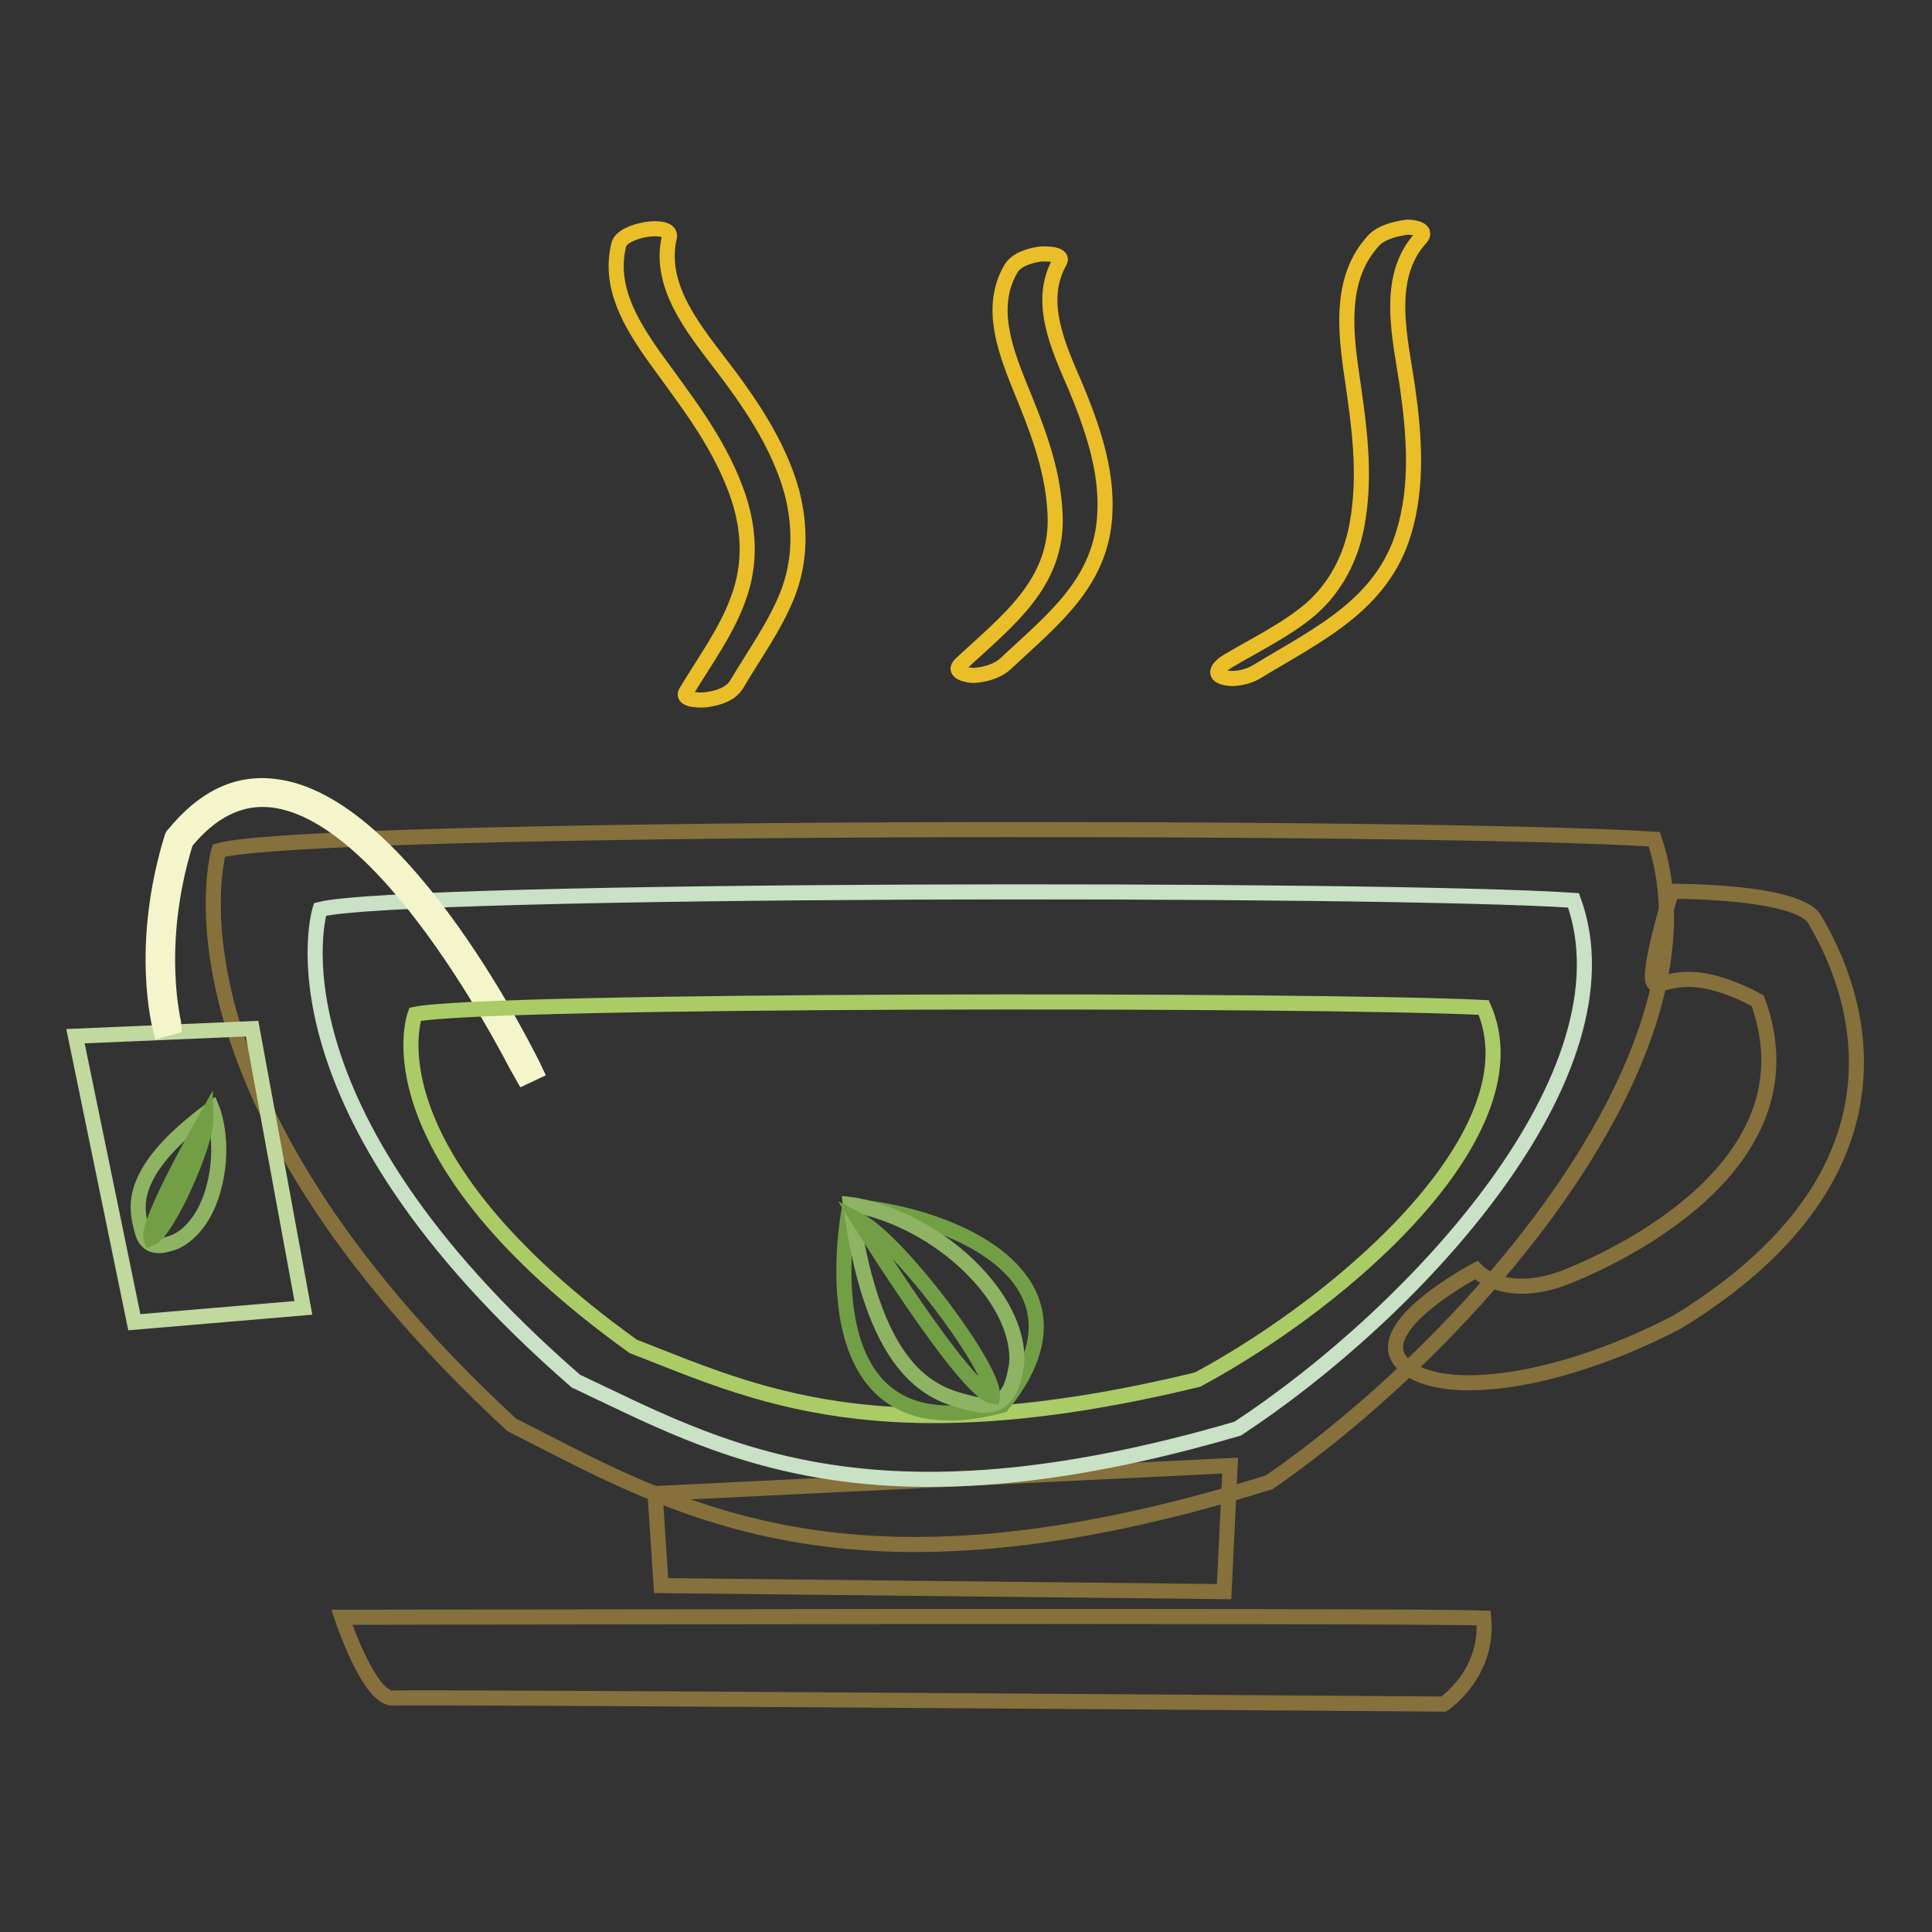
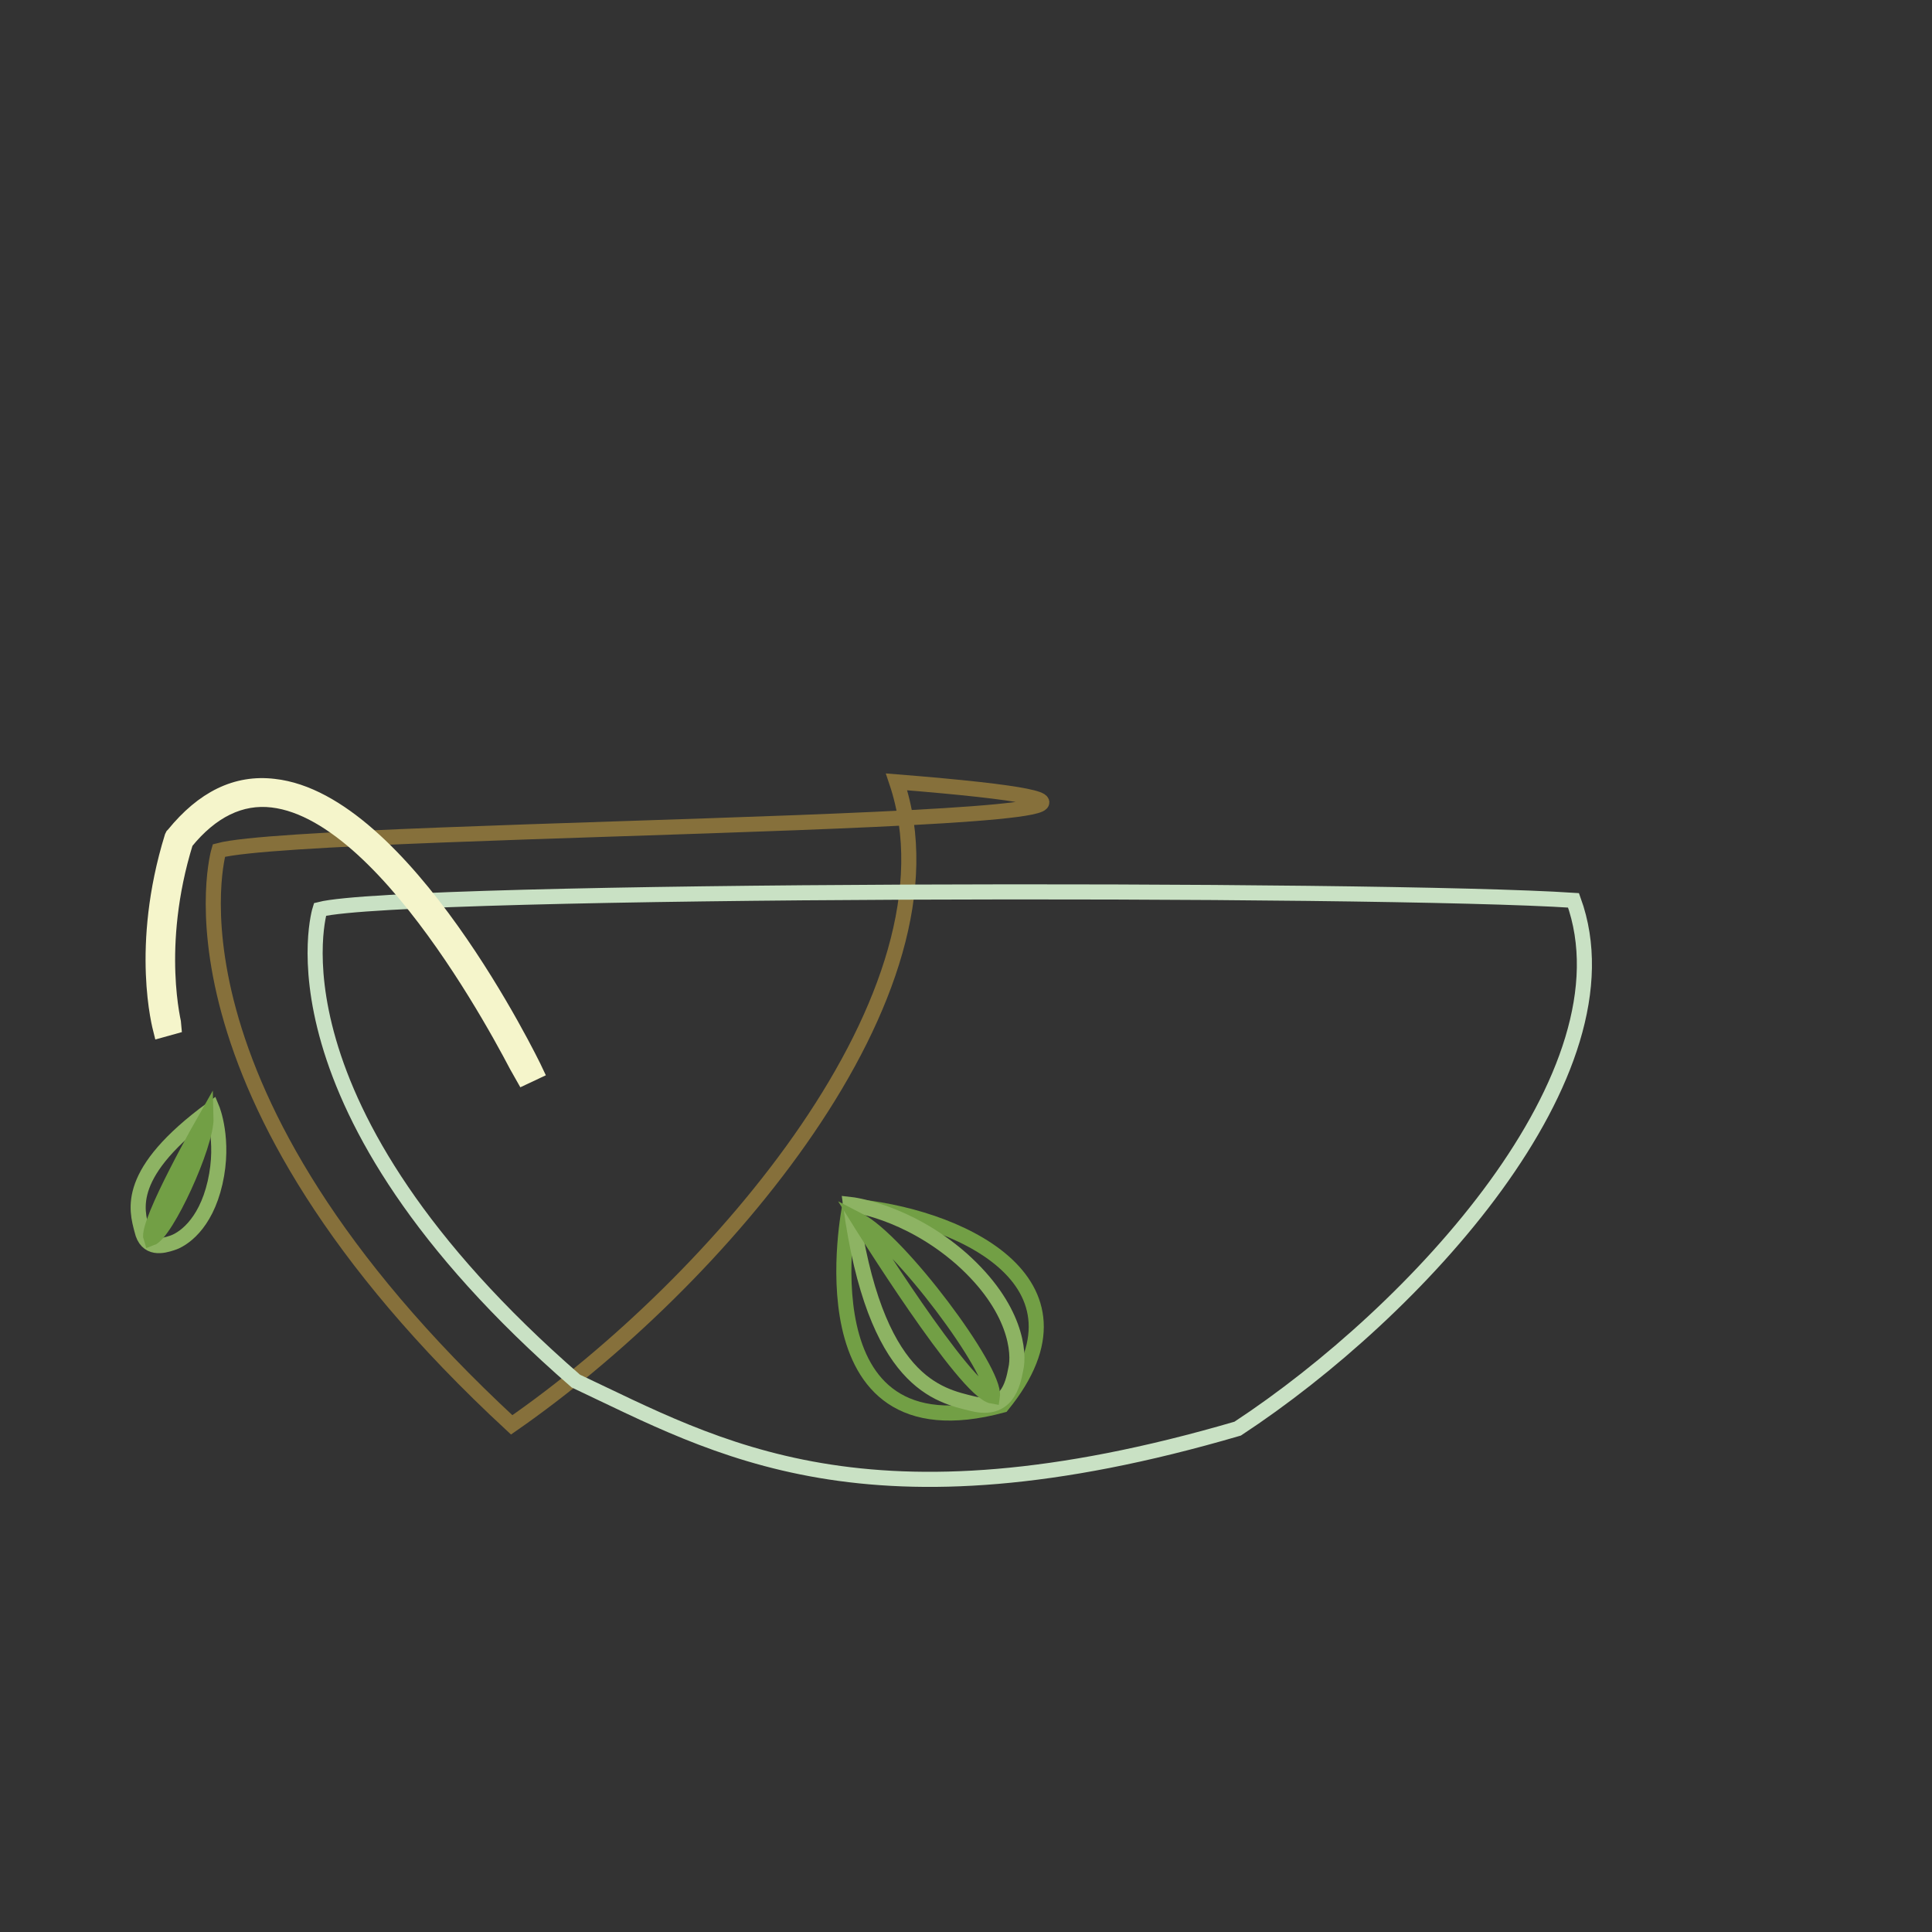
<svg xmlns="http://www.w3.org/2000/svg" version="1.1" x="0px" y="0px" viewBox="0 0 256 256" enable-background="new 0 0 256 256" xml:space="preserve">
  <rect x="0" y="0" width="256" height="256" fill="#333333" stroke="none" />
  <g>
-     <path stroke-width="2" fill-opacity="0" stroke="#86703b" d="M29,112.7c0,0-9.4,31.5,38.8,76.1c21.4,10.8,44.1,25.2,100.4,7.6c27.1-18.8,60.4-57.3,51-85.2 C190,109.3,41.7,109.3,29,112.7z" />
-     <path stroke-width="2" fill-opacity="0" stroke="#86703b" d="M221.5,118.1c0,0,16.9-0.1,19,3.8c2.2,3.9,18.5,30.8-18.3,53.3c-16.8,8.7-32.3,10.1-36.5,5.3 c-4.2-4.8,9.9-12.2,9.9-12.2s3.8,4.2,12.2,0.8c8.4-3.4,32.8-15.6,25.1-36.5c-9.5-5.1-12.5-1.6-13.7-2.3 C218,129.5,221.5,118.1,221.5,118.1L221.5,118.1z M86.8,197.9l0.8,12.2l74.6,0.8l0.8-16.7L86.8,197.9z M45.3,214.3 c0,0,3.6,10.9,6.8,10.7c3.3-0.2,139.2,0.8,139.2,0.8s6-4,5.3-11.4C186.1,214,45.3,214.3,45.3,214.3z" />
-     <path stroke-width="2" fill-opacity="0" stroke="#c1d99e" d="M10,137.3l23.4-1l6.8,37l-22.4,1.9L10,137.3z" />
-     <path stroke-width="2" fill-opacity="0" stroke="#eabe29" d="M82,32.4c-1.4,5.6,1.6,10.5,4.7,14.9c4.1,5.7,8.3,10.9,10.8,17.6c1.8,4.8,2.1,9.7,0.3,14.5 c-1.6,4.4-4.5,8.3-6.9,12.3c-0.7,1.2,2.4,1.1,2.8,1c1.4-0.2,3.1-0.7,3.9-2c2.3-3.9,5-7.6,6.7-11.8c1.8-4.5,1.8-9.2,0.6-13.8 c-1.8-6.4-5.7-12-9.7-17.2c-3.5-4.6-8-10.2-6.5-16.5C89.1,29.4,82.5,30.4,82,32.4z M133.9,35.7c-2.8,4.9-0.8,10.4,1.1,15.2 c2.3,5.6,4.5,11,4.8,17.1c0.5,9.3-6.4,14.3-12.5,20c-1.2,1.1,1,1.5,1.7,1.5c1.6-0.1,3.3-0.6,4.4-1.7c6.2-5.8,12.6-10.7,13-19.8 c0.3-5.8-1.7-11.5-3.9-16.8c-2.2-5.1-5.1-11.2-2.1-16.5c0.7-1.2-2.4-1.1-2.8-1C136.4,33.9,134.6,34.4,133.9,35.7z M181.9,32 c-4.2,4.7-3.7,11.1-2.9,16.9c1,6.9,2.1,13.7,0.8,20.7c-0.8,4.3-2.8,8.2-6.1,11.1c-3.3,2.8-7.3,4.7-11,6.9c-0.7,0.4-2.2,1.6-0.7,2.1 c1.4,0.5,3.5,0,4.7-0.8c7.9-4.8,16.4-8.7,19.3-18.3c1.9-6.2,1.4-13,0.5-19.3c-0.9-6.3-3.1-14.4,1.7-19.7c1.1-1.2-0.9-1.5-1.7-1.5 C184.9,30.3,182.9,30.8,181.9,32L181.9,32z" />
+     <path stroke-width="2" fill-opacity="0" stroke="#86703b" d="M29,112.7c0,0-9.4,31.5,38.8,76.1c27.1-18.8,60.4-57.3,51-85.2 C190,109.3,41.7,109.3,29,112.7z" />
    <path stroke-width="2" fill-opacity="0" stroke="#c9e1c4" d="M42.4,120.5c0,0-8.2,25.9,33.9,62.5c18.7,8.8,38.5,20.7,87.7,6.3c23.6-15.5,52.8-47.1,44.5-70 C182.9,117.6,53.5,117.7,42.4,120.5z" />
    <path stroke-width="2" fill-opacity="0" stroke="#f5f5cb" d="M69.3,142.8c-0.2-0.3-17.1-34.9-33.2-36.8c-4.2-0.5-8.1,1.4-11.5,5.6c-4.3,13.9-1.5,24.3-1.5,24.4l-1.8,0.5 c-0.1-0.4-3-11,1.5-25.6l0.1-0.2l0.1-0.1c3.9-4.8,8.3-7,13.3-6.4c17.2,1.9,34,36.3,34.7,37.8L69.3,142.8z" />
-     <path stroke-width="2" fill-opacity="0" stroke="#aacb66" d="M55,134.4c0,0-7,18.2,28.9,44c16,6.2,32.8,14.6,74.8,4.4c20.2-10.9,45-33.1,37.9-49.3 C174.8,132.4,64.4,132.4,55,134.4z" />
    <path stroke-width="2" fill-opacity="0" stroke="#729f45" d="M112.6,159.8c0,0-6.9,33.7,20.2,26.4C146.3,169.6,126.5,160.9,112.6,159.8z" />
    <path stroke-width="2" fill-opacity="0" stroke="#8db363" d="M112.7,159.6c0,0,7.4,0.8,14.7,7.2c7.3,6.5,7.7,12.5,7.2,14.6c-0.4,2.1-1.2,5.7-5.7,4.6 C124.4,184.9,115.9,183.3,112.7,159.6L112.7,159.6z" />
    <path stroke-width="2" fill-opacity="0" stroke="#729f45" d="M113.8,161.7c0,0,14.1,22.7,17.7,23.3C132,181.6,119.1,164.4,113.8,161.7z" />
    <path stroke-width="2" fill-opacity="0" stroke="#8db363" d="M28.1,146.9c0,0,1.7,4.1,0.4,9.8c-1.3,5.7-4.4,7.6-5.7,8c-1.2,0.4-3.4,1-4-1.7 C18.1,160.3,16.5,155.4,28.1,146.9L28.1,146.9z" />
    <path stroke-width="2" fill-opacity="0" stroke="#729f45" d="M27.3,148.1c0,0-8,14-7.3,16C22,163.4,27.4,151.7,27.3,148.1z" />
  </g>
</svg>